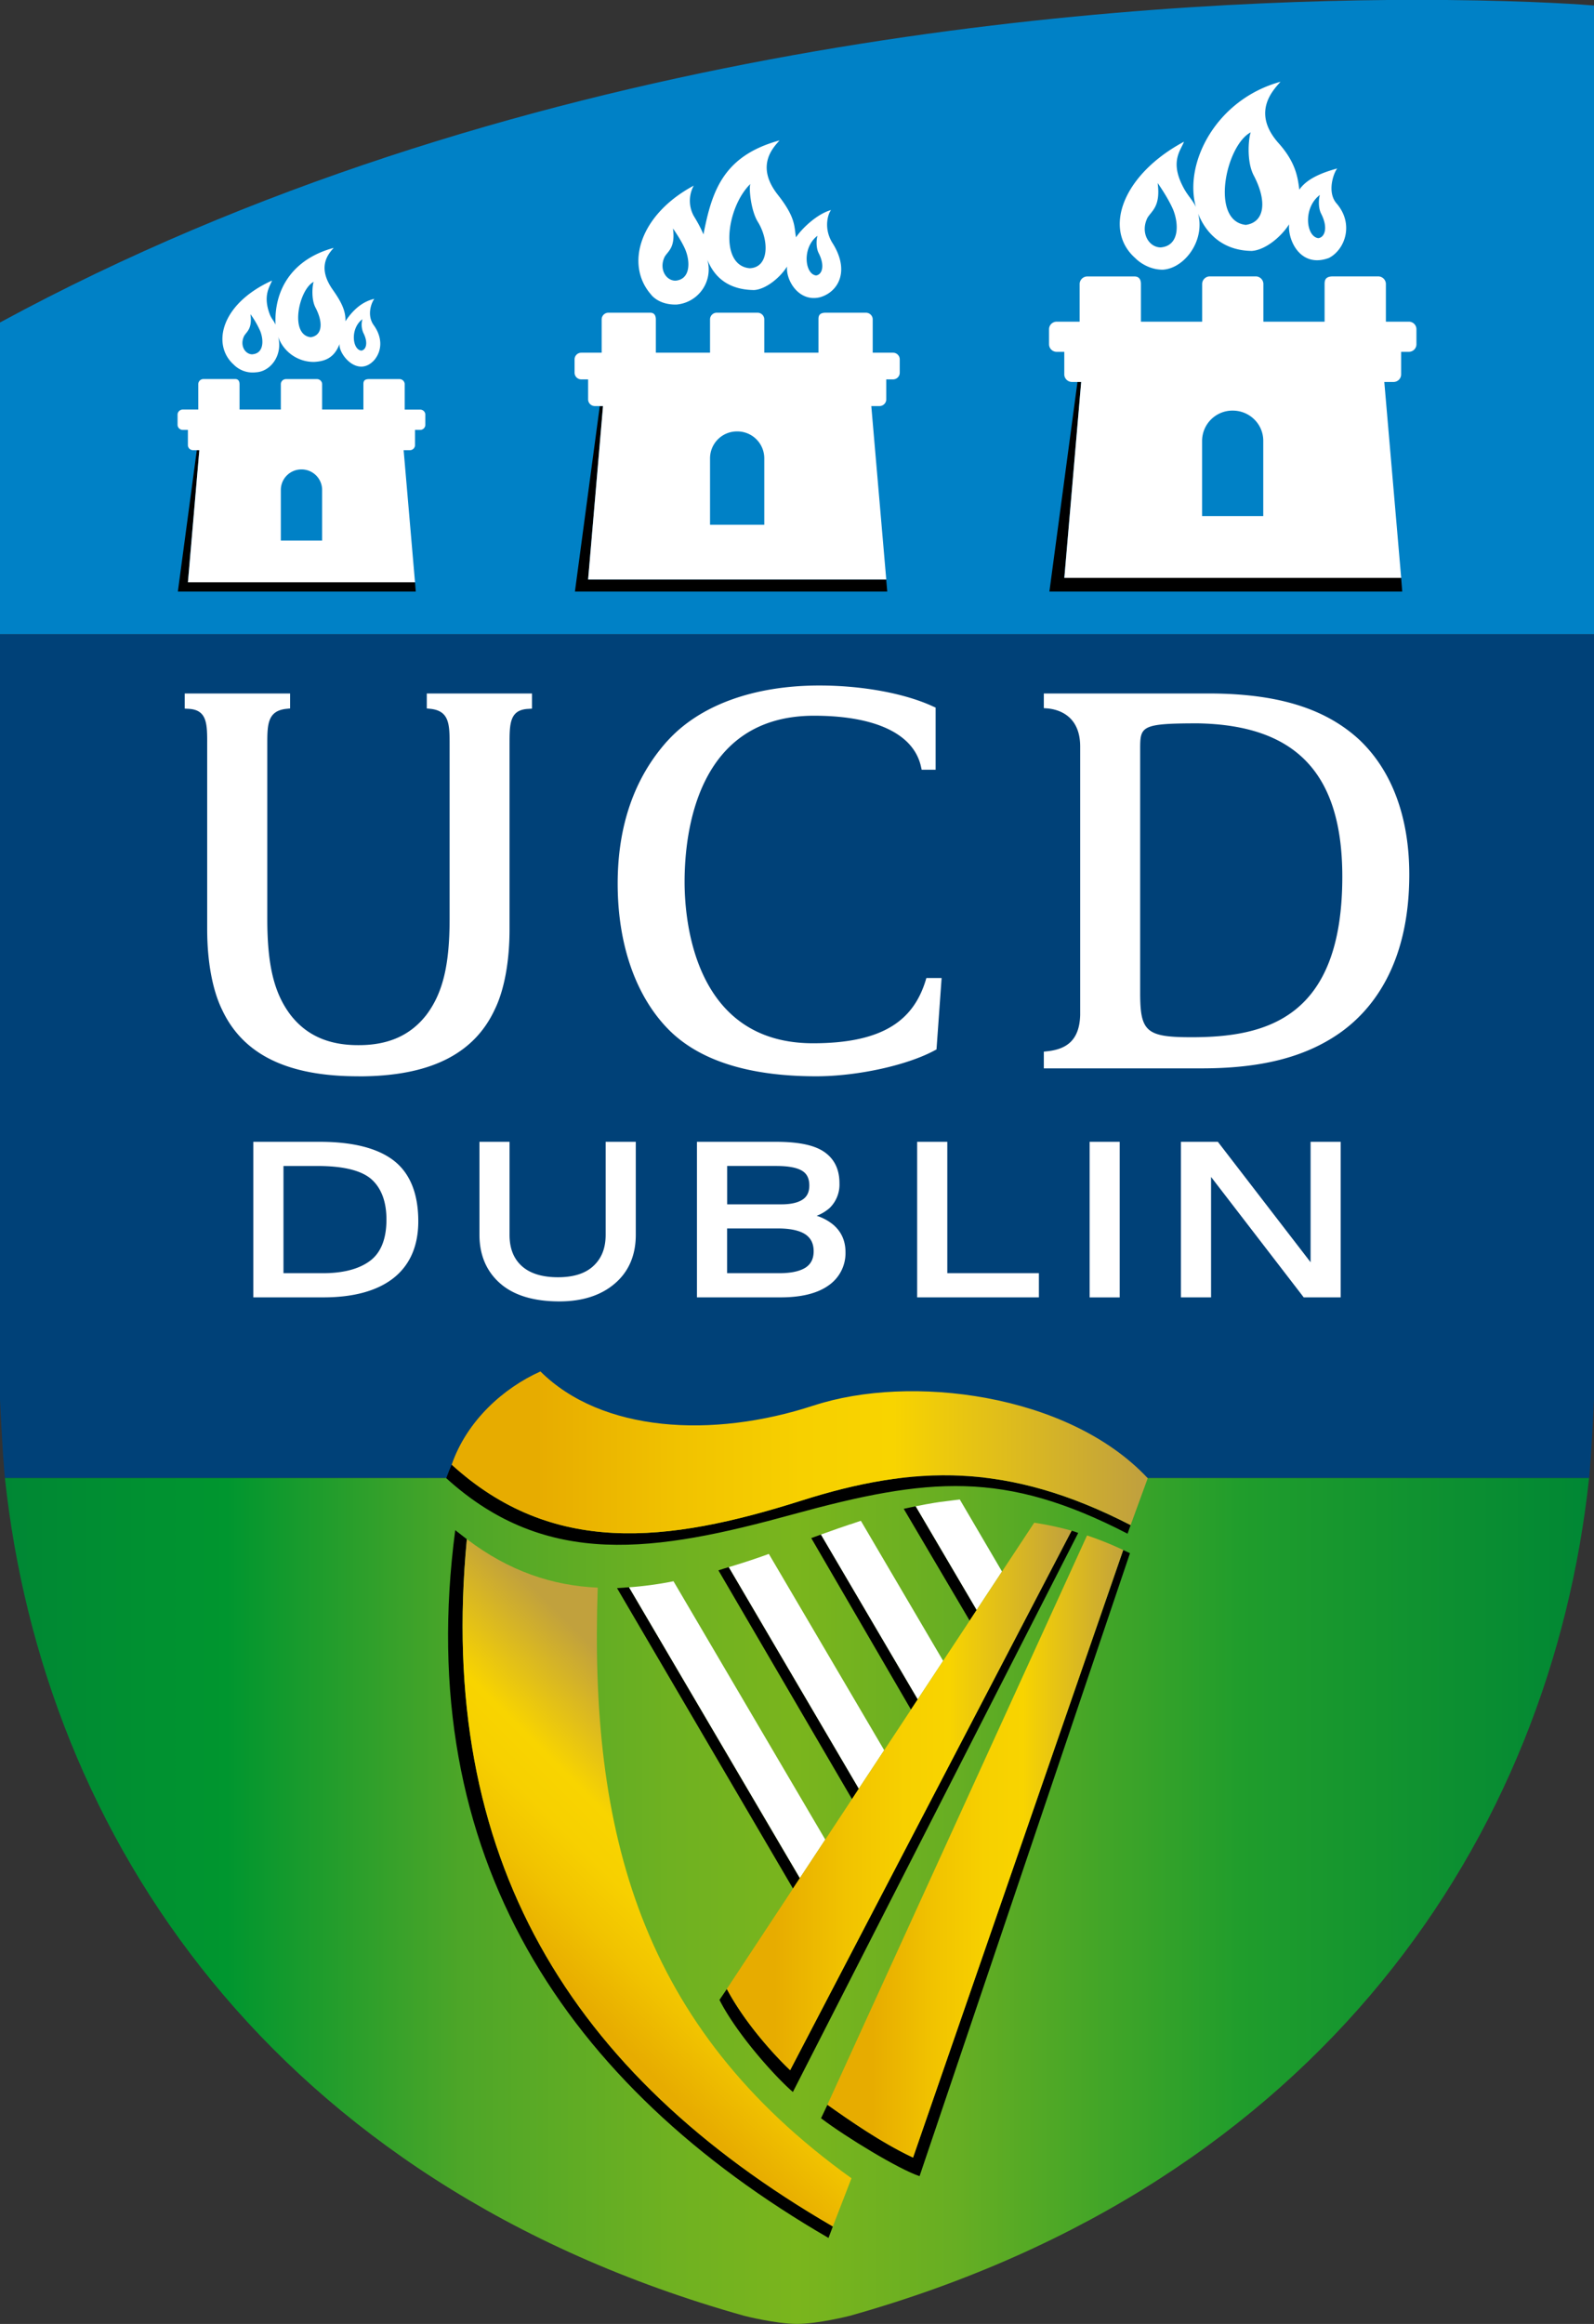
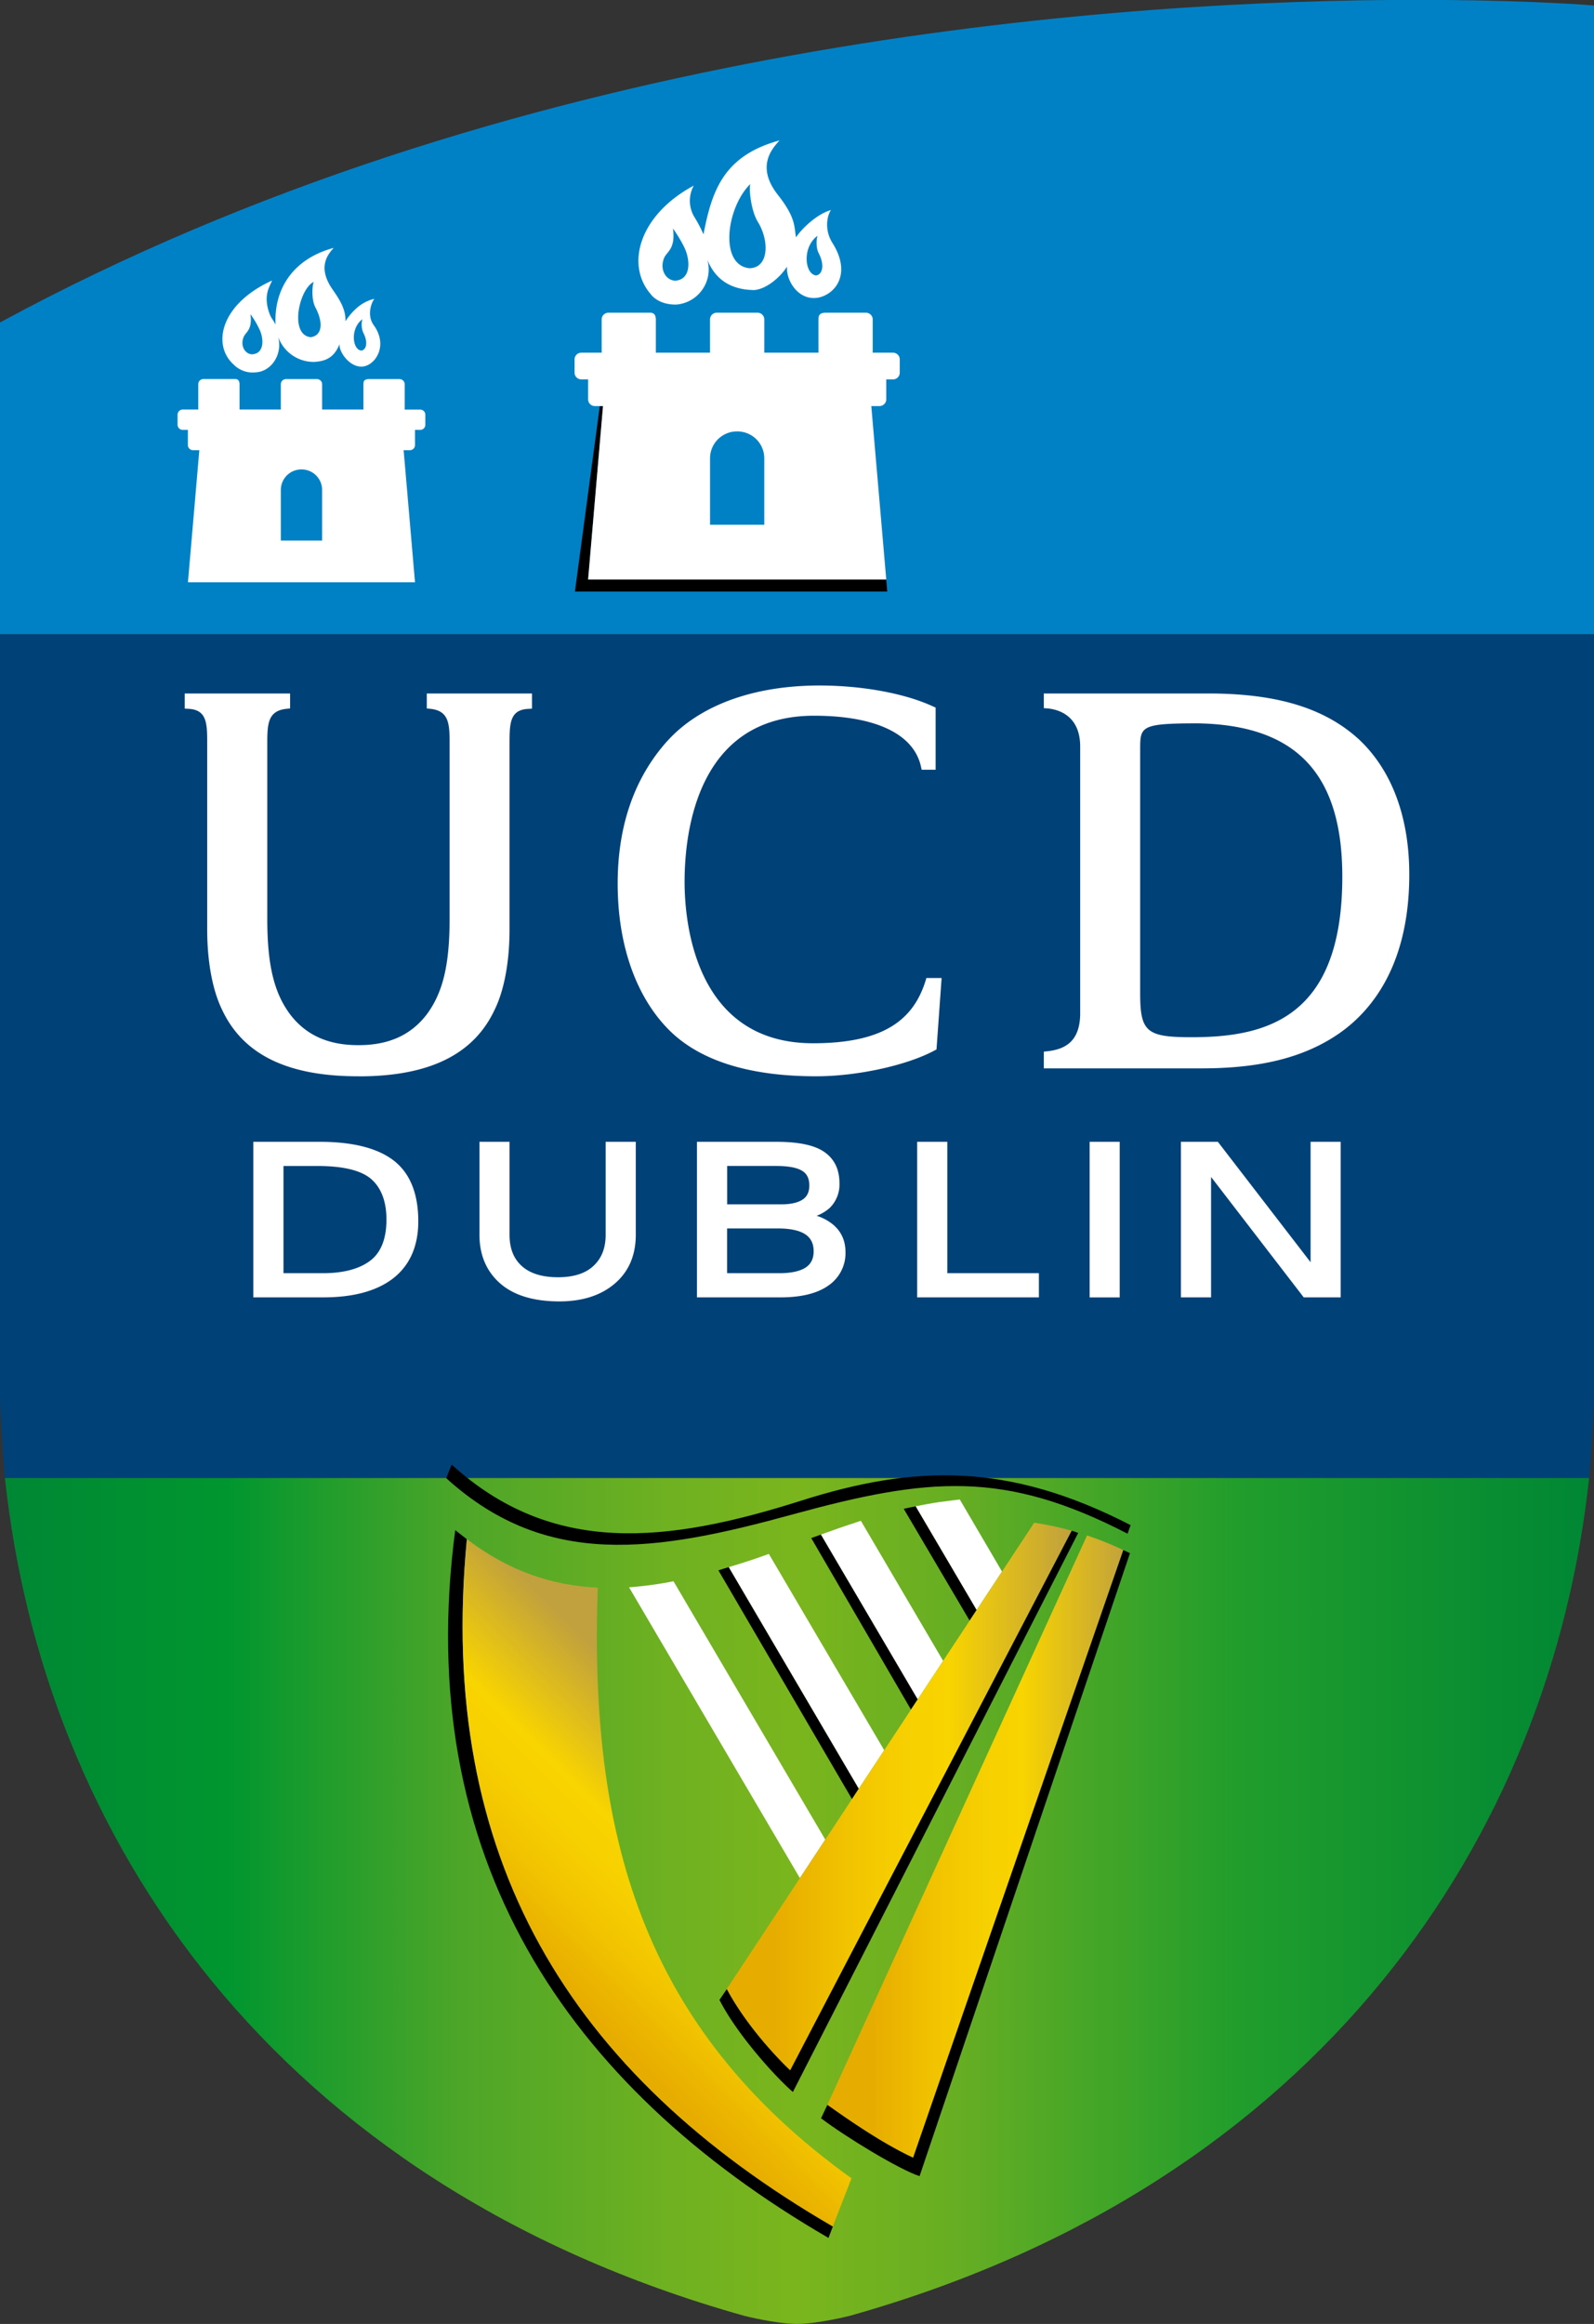
<svg xmlns="http://www.w3.org/2000/svg" xml:space="preserve" width="271.82" height="396.2" version="1.0">
  <rect width="100%" height="100%" fill="#333333" stroke="none" />
  <path fill="#0081C6" d="M0 108.14h271.82V.94c-1.04-.1-10.17-.8-25.12-.94h-10.1C185.12.46 86.16 8.22 0 54.98v53.16z" />
  <path fill="#004178" d="M0 108.14v130.43c.18 3.72.47 9.3.75 12.5l.06.64.03.28h270.14l.03-.28.06-.64c.28-3.2.57-8.78.75-12.5V108.14H0z" />
  <linearGradient id="a" x1=".84" x2="270.98" y1="324.09" y2="324.09" gradientUnits="userSpaceOnUse">
    <stop offset="0" style="stop-color:#008734" />
    <stop offset=".14" style="stop-color:#00962f" />
    <stop offset=".29" style="stop-color:#4ea628" />
    <stop offset=".42" style="stop-color:#6fb121" />
    <stop offset=".5" style="stop-color:#7ab51d" />
    <stop offset=".6" style="stop-color:#67ae23" />
    <stop offset=".78" style="stop-color:#209d2c" />
    <stop offset="1" style="stop-color:#008734" />
  </linearGradient>
  <path fill="url(#a)" d="M.84 251.99C7.35 313.04 46.6 372.23 126.87 394.8c0 0 5.43 1.39 9.04 1.39s9.04-1.39 9.04-1.39c80.27-22.58 119.52-81.77 126.03-142.82H.84z" />
  <path fill="#FFF" d="M61.18 183.5c12.04 0 19.64-3.74 23.2-11.42 1.62-3.32 2.51-8.17 2.51-13.66v-31.47c0-3.56 0-5.96 3.23-6.1l.6-.04v-2.58H72.78v2.55l.57.06c3.32.33 3.32 2.7 3.32 6.18v29.59c0 7.91-1.15 12.67-3.95 16.4-2.7 3.48-6.47 5.17-11.53 5.17h-.14c-5.05 0-8.83-1.69-11.52-5.17-2.81-3.73-3.95-8.49-3.95-16.4v-29.59c0-3.48 0-5.85 3.31-6.18l.58-.06v-2.55H31.5v2.58l.6.03c3.24.15 3.24 2.55 3.23 6.11v31.47c0 5.49.9 10.34 2.51 13.66 3.56 7.68 11.15 11.41 23.2 11.41h.14M113.73 126.4c-5.58 6.26-8.4 14.42-8.4 24.24 0 10.44 3.12 19.31 8.78 24.98 5.24 5.22 13.67 7.87 25.07 7.87 6.99 0 15.5-1.86 20.22-4.42l.3-.16.87-12.17h-2.6l-.13.44c-2.05 6.6-7.04 10.68-19.2 10.68-20.32 0-21.9-21.05-21.9-27.5 0-8.52 2.16-28.34 22.08-28.34 10 0 16.96 2.85 18.24 8.71l.11.5h2.38v-10.6l-.37-.16c-4.81-2.25-12.1-3.6-19.45-3.6-11.26 0-20.5 3.39-26 9.54M203.2 176.83c-7.7 0-8.77-.92-8.77-7.5v-41.49c0-4 0-4.52 9.86-4.52 16.8.31 24.61 8.62 24.61 26.14 0 24.12-12.98 27.37-25.7 27.37m28.78-50.55c-5.75-5.4-13.77-7.95-25.24-8.05H178v2.5l.58.04c2.37.21 5.62 1.56 5.62 6.51v45.8c-.14 4.37-2.41 5.8-5.64 6.15l-.56.06v2.85h26.93c10.08 0 17.5-1.88 23.35-5.9 5.5-3.8 12.04-11.58 12.04-27.14 0-9.65-2.88-17.54-8.34-22.81M63.13 214.93c-1.88 1.42-4.6 2.13-8.07 2.13h-6.72v-18.28h5.76c4.47 0 7.58.77 9.28 2.3 1.67 1.52 2.52 3.82 2.52 6.84 0 3.27-.94 5.63-2.77 7.01m4-17.08c-2.74-2.11-6.97-3.19-12.6-3.19H43.2v26.52h11.95c5.14 0 9.15-1.1 11.93-3.27 2.82-2.22 4.25-5.49 4.25-9.7 0-4.72-1.41-8.21-4.2-10.36zM107.8 194.66h-4.52v15.85c0 2.27-.68 4-2.07 5.3-1.38 1.3-3.41 1.94-6.06 1.94-2.69 0-4.76-.64-6.16-1.9s-2.1-3.01-2.1-5.34v-15.85h-5.13v15.84c0 3.46 1.19 6.25 3.53 8.3 2.32 2.04 5.73 3.07 10.1 3.07 3.88 0 7.04-1 9.4-3 2.4-2.02 3.63-4.83 3.63-8.37v-15.84h-.62M137.38 216.1c-1 .64-2.51.96-4.51.96h-8.88v-7.63h8.64c2.15 0 3.74.35 4.74 1.03.93.65 1.38 1.58 1.38 2.86 0 1.26-.45 2.17-1.37 2.78m-13.39-17.32h8.39c2.05 0 3.55.28 4.43.84.81.5 1.2 1.32 1.2 2.49 0 1.07-.35 1.85-1.1 2.37-.8.55-2.03.84-3.65.84H124v-6.54zm18.12 10.03a8.47 8.47 0 0 0-2.85-1.54 7.05 7.05 0 0 0 2.24-1.35 5.58 5.58 0 0 0 1.65-4.2c0-2.36-.87-4.15-2.6-5.34-1.67-1.15-4.35-1.72-8.2-1.72h-13.5v26.52h14.27c3.5 0 6.24-.67 8.12-2a6.68 6.68 0 0 0 2.94-5.71c0-1.91-.7-3.48-2.07-4.66zM160.92 194.66h-4.52v26.52h20.76v-4.12h-15.62v-22.4h-.62M190.33 194.66h-4.52v26.53h5.13v-26.53h-.61M228.01 194.66h-4.52v20.53a99055.5 99055.5 0 0 1-15.81-20.53h-6.3v26.52h5.14v-20.53l15.8 20.53h6.3v-26.52h-.6" />
-   <path d="M184.37 65.11h-.63l-4.79 35.74h60.17l-.19-2.34h-57.44l2.88-33.4" />
-   <path fill="#FFF" d="M204.99 87.97V75.13A5.18 5.18 0 0 1 210.2 70c2.89 0 5.22 2.3 5.22 5.14v12.84H205m20.88-39.56v6.42h-10.44v-6.42c0-.71-.58-1.3-1.3-1.3h-7.84c-.71 0-1.3.59-1.3 1.3v6.42h-10.44v-6.4c0-.82-.34-1.31-1.1-1.31h-8.04c-.72 0-1.31.58-1.31 1.3v6.41h-3.91c-.73 0-1.31.58-1.31 1.29v2.56c0 .71.58 1.29 1.3 1.29h1.3v3.85c0 .71.6 1.29 1.32 1.29h1.56l-2.87 33.4h57.44l-2.88-33.4h1.57c.72 0 1.3-.58 1.3-1.29v-3.85h1.31c.73 0 1.3-.58 1.3-1.29v-2.56c0-.71-.57-1.29-1.3-1.29h-3.91v-6.42c0-.71-.59-1.3-1.31-1.3h-7.72c-1.27 0-1.42.63-1.42 1.3zM224.81 40.6c-2.1-.24-2.66-5.18.27-7.37-.16.38-.37 2.07.21 3.2 1.23 2.4.62 4.04-.48 4.17m-12.37-2.26c-6.13-.65-3.4-13.59.85-15.78-.32.67-.82 4.8.5 7.34 2.36 4.48 1.84 8.01-1.35 8.44zm-14.5 3.84c-2.06 0-3.53-2.53-2.26-5.06.73-1.2 2.26-1.93 1.73-5.92 1.8 2.6 2.5 4.2 2.66 4.59 1 2.53 1 6.12-2.13 6.39zm29.97-7.51c-1.68-1.94-.47-5.26.13-5.95-2.58.7-5.2 1.75-6.47 3.62-.26-2.07-.6-4.64-3.51-7.9-4.75-5.31-.9-9.12.3-10.5-10.94 2.99-16.55 13.84-14.42 21.38-.42-1-1.28-1.85-1.94-3-2.67-4.7-.65-6.64-.1-8.16-10.44 5.59-13.88 14.93-8.3 19.85 0 0 1.81 1.97 4.69 1.97 3.72-.23 7.24-4.97 6.02-9.56 1.32 3.3 4.13 6.3 9.15 6.36 2.2-.14 4.9-2.25 6.37-4.54-.28 2.59 1.87 7.55 6.78 5.74 2.72-1.38 4.36-5.78 1.3-9.31z" />
  <path d="M102.83 69.22h-.55l-4.24 31.63h53.26l-.18-2.07h-50.83l2.54-29.56" />
  <path fill="#FFF" d="M121.08 89.45V78.1a4.59 4.59 0 0 1 4.63-4.55 4.59 4.59 0 0 1 4.62 4.55v11.36h-9.25m18.49-35.01v5.68h-9.24v-5.68c0-.63-.52-1.14-1.16-1.14h-6.94c-.63 0-1.15.51-1.15 1.14v5.68h-9.24v-5.65c0-.74-.3-1.17-.97-1.17h-7.11c-.64 0-1.16.51-1.16 1.14v5.68h-3.46c-.65 0-1.16.51-1.16 1.14v2.27c0 .63.51 1.14 1.16 1.14h1.15v3.41c0 .63.52 1.14 1.16 1.14h1.38l-2.54 29.56h50.84l-2.55-29.56h1.39c.63 0 1.16-.51 1.16-1.14v-3.41h1.15c.64 0 1.15-.5 1.15-1.14v-2.27c0-.63-.51-1.14-1.15-1.14h-3.46v-5.68c0-.63-.53-1.14-1.17-1.14h-6.82c-1.13 0-1.26.54-1.26 1.14zM139.16 46.96c-1.92-.22-2.44-4.76.25-6.77-.15.35-.34 1.9.19 2.95 1.13 2.2.57 3.7-.44 3.82m-11.32-1.23c-5.22-.45-4.02-10.31.12-14.37-.28.6.06 4.51 1.27 6.46 1.96 3.16 1.94 7.8-1.39 7.91zm-12.65 2.12c-1.67 0-2.86-2.05-1.83-4.1.59-.97 1.83-1.56 1.4-4.8 1.46 2.1 2.03 3.4 2.15 3.72.81 2.05.81 4.96-1.72 5.18zm26.78-6.4c-1.58-2.52-.77-5.03-.25-5.64-2.28.62-4.86 2.99-5.98 4.65-.33-1.83 0-3.32-3.09-7.24-3.9-4.95-.79-8.06.28-9.28-9.7 2.64-11.56 8.8-12.97 16.02-.38-.89-.82-1.78-1.66-3.15a5.4 5.4 0 0 1 0-5.16c-9.24 4.95-11.72 13.46-7.31 18.53 0 0 1.24 1.83 4.4 1.74a6.01 6.01 0 0 0 5.23-7.64c1.17 2.92 3.52 5.12 7.97 5.17 1.93-.12 4.33-1.98 5.63-4.01-.25 2.3 1.98 6.12 5.6 5.24 2.99-.83 5.23-4.32 2.16-9.22z" />
-   <path d="M33.99 76.75h-.43l-3.23 24.1H70.9l-.13-1.58H32.04l1.95-22.52" />
  <path fill="#FFF" d="M47.89 92.17V83.5a3.5 3.5 0 0 1 3.52-3.47 3.5 3.5 0 0 1 3.52 3.47v8.66h-7.04M61.97 65.5v4.32h-7.04V65.5c0-.48-.4-.87-.88-.87h-5.28c-.49 0-.88.39-.88.87v4.32h-7.04v-4.3c0-.56-.23-.9-.74-.9h-5.42c-.49 0-.88.4-.88.88v4.32h-2.65c-.48 0-.88.4-.88.87v1.73c0 .48.4.87.88.87h.88v2.6c0 .47.4.86.89.86h1.06l-1.94 22.52h38.72l-1.94-22.52h1.06c.49 0 .88-.39.88-.86v-2.6h.88c.49 0 .88-.39.88-.87V70.7c0-.48-.39-.87-.88-.87h-2.64V65.5c0-.48-.4-.87-.88-.87h-5.2c-.86 0-.96.41-.96.87zM61.6 59.77c-1.51-.17-1.92-3.76.2-5.35a3.5 3.5 0 0 0 .16 2.33c.89 1.73.44 2.93-.35 3.02m-8.63-2.28c-3.66-.4-2.02-8.13.51-9.44-.18.4-.49 2.87.31 4.39 1.4 2.68 1.1 4.79-.82 5.05zm-9.94 2.92c-1.28 0-2.2-1.57-1.4-3.15.44-.74 1.4-1.2 1.07-3.7a15.48 15.48 0 0 1 1.66 2.87C45 58 45 60.25 43.04 60.4zm20.7-4.96c-1.3-1.8-.3-4.04.1-4.5-2.51.55-4.09 2.55-4.94 3.82.12-2.02-1.08-3.83-2.2-5.44-2.74-3.94-.6-6.14.2-7.07-7.37 2-10.2 7.48-9.91 13.1-.28-.69-.69-.98-1-1.81-1.2-3.21.03-4.7.4-5.72-8.83 4.01-10.28 11.02-6.52 14.34 0 0 1.4 1.6 3.81 1.3 2.51-.15 4.57-2.96 3.75-6.06a6.43 6.43 0 0 0 6.17 4.29c1.48-.1 3.32-.43 4.3-3.06-.2 1.75 3.13 5.84 5.94 2.73 1.4-1.7 1.32-3.95-.1-5.92z" />
  <path d="M142.02 379.57c-44.77-25.97-67.6-62.77-62.41-117.16l-1.98-1.54c-7.34 55.55 18.88 94.7 63.65 120.66l.74-1.95" />
  <linearGradient id="b" x1="3701.73" x2="3703.22" y1="4546.32" y2="4546.32" gradientTransform="rotate(-45 589093.14 -52625.05) scale(36.511 -94.947)" gradientUnits="userSpaceOnUse">
    <stop offset="0" style="stop-color:#e7ac00" />
    <stop offset=".08" style="stop-color:#e7ac00" />
    <stop offset=".1" style="stop-color:#e8ae00" />
    <stop offset=".28" style="stop-color:#f1c300" />
    <stop offset=".43" style="stop-color:#f7d000" />
    <stop offset=".56" style="stop-color:#f8d400" />
    <stop offset=".9" style="stop-color:#c1a13d" />
    <stop offset="1" style="stop-color:#c1a13d" />
  </linearGradient>
  <path fill="url(#b)" d="m142.02 379.57 3.18-8.21c-36.12-25.91-44.7-59.07-43.27-100.69-7.75-.35-15.1-2.8-22.32-8.27-5.2 54.4 17.64 91.2 62.41 117.18z" />
  <path d="M192.8 260.01c-20.95-10.79-36.95-10.27-56.17-4.17-22.98 7.29-42.47 9.42-59.6-6.14v-.02c-.33.75-.64 1.52-.93 2.33 17.14 15.55 35.79 12.56 59.05 6.18 23.16-6.35 36.1-7.59 57.13 3.28l.52-1.46" />
  <linearGradient id="c" x1="3659.38" x2="3660.87" y1="4635.33" y2="4635.33" gradientTransform="matrix(80.049 0 0 -24.968 -292854.84 115981.27)" gradientUnits="userSpaceOnUse">
    <stop offset="0" style="stop-color:#e7ac00" />
    <stop offset=".14" style="stop-color:#e7ac00" />
    <stop offset=".16" style="stop-color:#e8ae00" />
    <stop offset=".35" style="stop-color:#f1c300" />
    <stop offset=".52" style="stop-color:#f7d000" />
    <stop offset=".65" style="stop-color:#f8d400" />
    <stop offset="1" style="stop-color:#c1a13d" />
  </linearGradient>
-   <path fill="url(#c)" d="M138.8 239.6c-17.4 5.72-36.26 4.53-46.64-5.79-6.3 2.82-12.55 8.4-15.14 15.9 17.14 15.55 36.62 13.42 59.61 6.13 19.22-6.1 35.22-6.62 56.17 4.17l2.92-8c-13.58-14.52-40.63-17.76-56.92-12.4z" />
  <path d="M191.54 264.26 155.7 367.83c-5.29-2.47-10.89-6.36-14.6-9l-1.09 2.3c4.25 3.22 13.3 8.72 16.8 9.87l35.88-106.2c-.34-.18-.74-.35-1.15-.54" />
  <linearGradient id="d" x1="3591.98" x2="3593.46" y1="4537.55" y2="4537.55" gradientTransform="matrix(34.024 0 0 -75.293 -122071.06 341962.88)" gradientUnits="userSpaceOnUse">
    <stop offset="0" style="stop-color:#e7ac00" />
    <stop offset=".14" style="stop-color:#e7ac00" />
    <stop offset=".16" style="stop-color:#e8ae00" />
    <stop offset=".35" style="stop-color:#f1c300" />
    <stop offset=".52" style="stop-color:#f7d000" />
    <stop offset=".65" style="stop-color:#f8d400" />
    <stop offset="1" style="stop-color:#c1a13d" />
  </linearGradient>
  <path fill="url(#d)" d="M141.1 358.83c3.72 2.64 9.31 6.53 14.6 9l35.84-103.58a55.3 55.3 0 0 0-6.17-2.48l-44.28 97.06z" />
-   <path d="m107.27 270.6-2.05.15 30 51.21 1.17-1.77-29.12-49.58" />
  <path fill="#FFF" d="m140.73 313.62-25.88-44.04a62 62 0 0 1-7.58 1.03l29.13 49.57 4.33-6.56" />
  <path d="M124.28 267.17c-.26.07-1.2.36-1.77.55l22.78 39 1.16-1.78-22.17-37.77" />
  <path fill="#FFF" d="m150.78 298.38-19.67-33.46a116.95 116.95 0 0 1-6.83 2.25l22.17 37.77 4.33-6.56" />
  <path d="m145.02 259.86-.1.03c.04 0 .07-.02.1-.03M140 261.62l-1.66.6 17 29.23 1.16-1.74-16.5-28.1" />
  <path fill="#FFF" d="m160.83 283.15-14.03-23.88-1.78.6-.1.02c-1.34.45-2.69.92-4.06 1.42l-.87.3 16.51 28.1 4.33-6.56" />
  <path d="M156.15 256.8c-.73.14-1.43.3-2.04.43l11.24 19.06 1.2-1.81-10.4-17.68" />
  <path fill="#FFF" d="m170.87 267.92-7.2-12.28c-.73.08-1.44.18-2.16.27l-1.2.15-.98.15c-.98.16-1.95.34-2.9.53l-.28.05 10.4 17.69 4.32-6.56" />
  <path d="m182.73 260.96-47.98 91.97c-1.28-1.17-7.2-7.07-10.8-13.83l-1.26 1.85c3 5.9 9.58 13.18 12.52 15.7l48.65-95.3a10.7 10.7 0 0 0-1.13-.39" />
  <linearGradient id="e" x1="3608.54" x2="3610.02" y1="4543.78" y2="4543.78" gradientTransform="matrix(39.65 0 0 -66.704 -142954.19 303394.53)" gradientUnits="userSpaceOnUse">
    <stop offset="0" style="stop-color:#e7ac00" />
    <stop offset=".14" style="stop-color:#e7ac00" />
    <stop offset=".16" style="stop-color:#e8ae00" />
    <stop offset=".35" style="stop-color:#f1c300" />
    <stop offset=".52" style="stop-color:#f7d000" />
    <stop offset=".65" style="stop-color:#f8d400" />
    <stop offset="1" style="stop-color:#c1a13d" />
  </linearGradient>
  <path fill="url(#e)" d="M123.94 339.08c3.61 6.77 9.53 12.68 10.8 13.85l48-91.97a52.48 52.48 0 0 0-6.38-1.36l-52.42 79.48z" />
</svg>